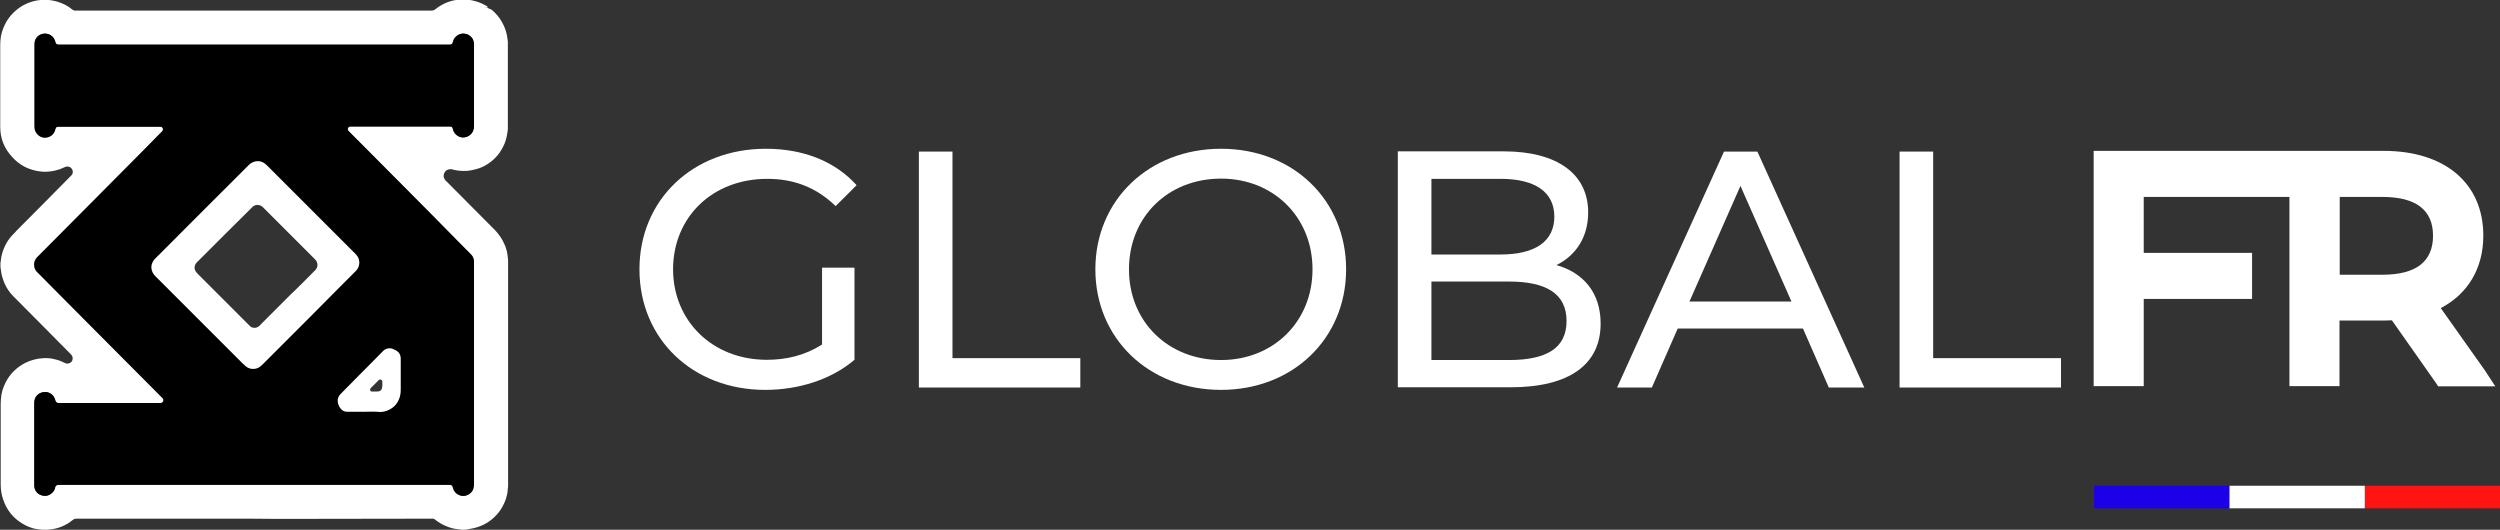
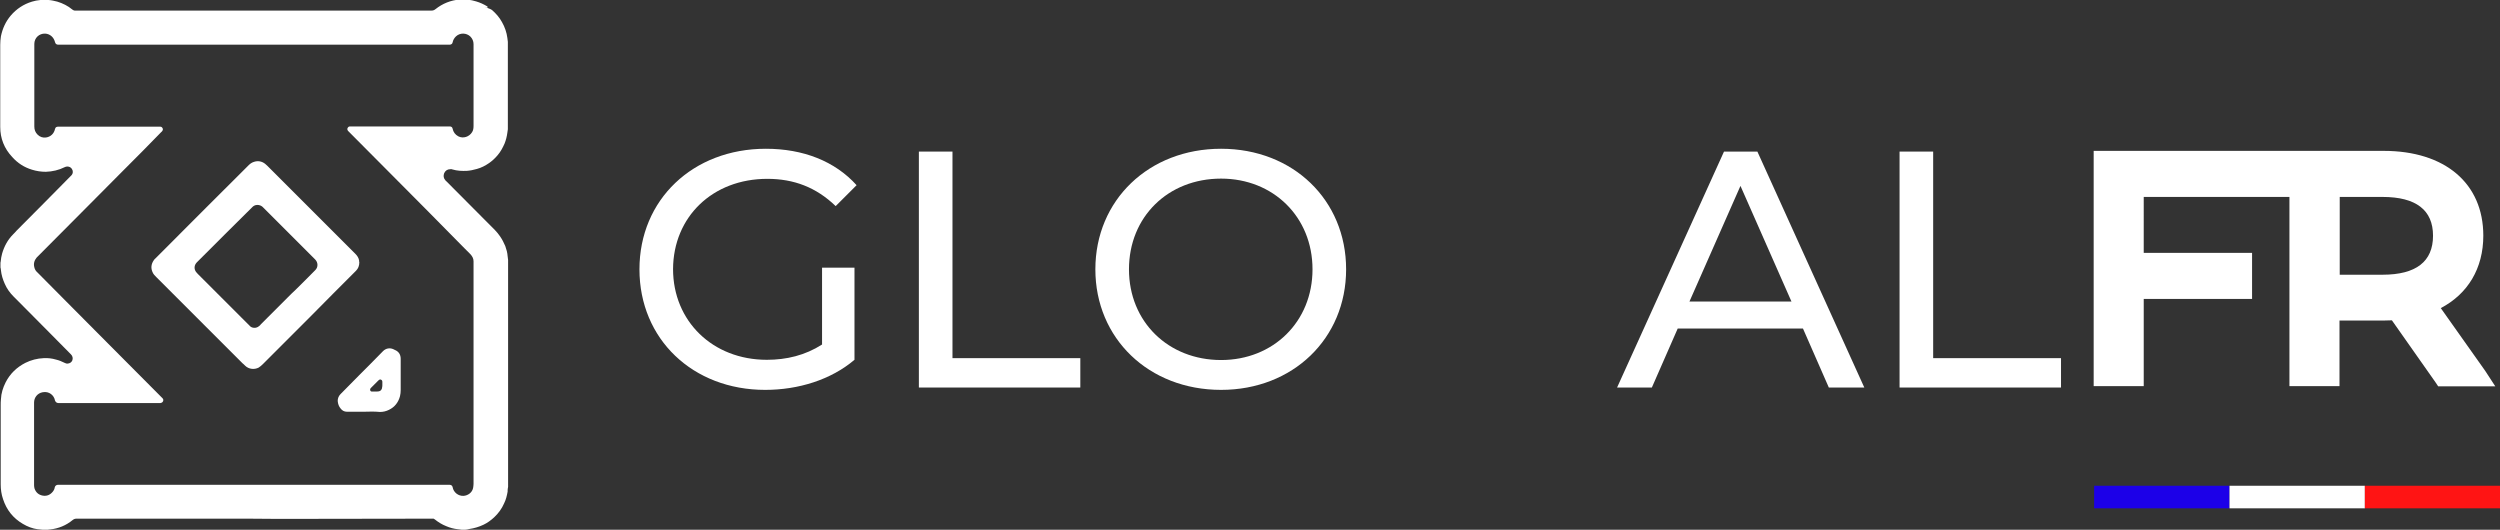
<svg xmlns="http://www.w3.org/2000/svg" id="Calque_1" x="0px" y="0px" viewBox="0 0 1063.8 225.4" style="enable-background:new 0 0 1063.8 225.4;" xml:space="preserve">
  <rect x="0" y="0" width="1063.8" height="225.4" fill="#333333" stroke="none" />
  <style type="text/css">	.st0{fill:#FFFFFF;}	.st1{fill:#1C00E8;}	.st2{fill:#FF1414;}</style>
  <path class="st0" d="M108,206.3L108,206.3c27.5,0,55.1,0,82.6,0c0.3,0,0.5,0,0.8,0c0.6,0,1.1,0.4,1.2,1c0.4,2.3,2.5,3.8,4.6,3.7 c1.9-0.1,3.7-1.4,4.1-3.3c0.1-0.6,0.2-1.2,0.2-1.8c0-22.6,0-45.2,0-67.8c0-8.7,0-17.4,0-26.1c0-0.3,0-0.5,0-0.8c0-1.2-0.5-2.1-1.3-3 c-0.9-0.9-1.7-1.7-2.6-2.6c-5-5.1-10-10.1-15-15.2c-5.2-5.2-10.3-10.4-15.5-15.6c-6.2-6.2-12.4-12.5-18.6-18.7 c-0.1-0.1-0.3-0.3-0.4-0.4c-0.3-0.4-0.4-0.8-0.2-1.2c0.2-0.4,0.5-0.7,1-0.7c0.2,0,0.4,0,0.6,0c13.8,0,27.6,0,41.5,0 c0.1,0,0.3,0,0.4,0c0.7,0,1.1,0.4,1.2,1c0.3,1.4,1.1,2.5,2.4,3.2c2.1,1.1,4.7,0.2,5.9-1.8c0.5-0.8,0.6-1.7,0.6-2.7 c0-11.6,0-23.1,0-34.7c0-1.3-0.5-2.4-1.4-3.3c-1.6-1.5-4.3-1.7-6.1,0c-0.7,0.7-1.2,1.5-1.4,2.5c-0.1,0.6-0.5,0.9-1.1,1 c-0.3,0-0.7,0-1,0c-31.1,0-62.3,0-93.4,0c-23.9,0-47.7,0-71.6,0c-0.3,0-0.6,0-0.9,0c-0.7-0.1-1-0.4-1.2-1.1c-0.5-2-2.1-3.5-4.2-3.6 c-2.5-0.1-4.6,1.8-4.6,4.4c0,3.4,0,6.8,0,10.2c0,8.3,0,16.6,0,24.9c0,1.4,0.4,2.5,1.4,3.5c1,1,2.3,1.4,3.6,1.2 c2-0.3,3.4-1.7,3.8-3.6c0.1-0.3,0.2-0.6,0.5-0.8c0.3-0.2,0.6-0.2,0.9-0.2c14.3,0,28.6,0,42.9,0c0.2,0,0.3,0,0.5,0 c0.5,0,0.8,0.3,1,0.7c0.2,0.4,0.1,0.8-0.2,1.2c-0.1,0.2-0.3,0.3-0.4,0.4C63.3,61.7,58,67,52.6,72.4c-5.5,5.5-10.9,11-16.4,16.5 c-6.8,6.8-13.6,13.7-20.4,20.5c-0.1,0.1-0.2,0.2-0.2,0.2c-1,1.2-1.4,2.6-1,4.1c0.2,0.9,0.6,1.6,1.3,2.2c4.2,4.2,8.3,8.4,12.5,12.6 c5.8,5.9,11.7,11.7,17.5,17.6c7.5,7.5,15,15.1,22.5,22.6c0.2,0.2,0.5,0.5,0.7,0.7c0.4,0.4,0.5,0.8,0.3,1.3c-0.2,0.5-0.6,0.7-1.1,0.8 c-0.2,0-0.4,0-0.7,0c-13.9,0-27.9,0-41.8,0c-0.3,0-0.7,0-1,0c-0.7,0-1.2-0.5-1.4-1.1c-0.4-2.2-2.5-4-5.2-3.5 c-2.3,0.4-3.7,2.3-3.7,4.4c0,6.9,0,13.8,0,20.7c0,4.8,0,9.7,0,14.5c0,0.5,0.1,1,0.2,1.4c0.6,1.7,1.8,2.7,3.5,3 c1.7,0.3,3.1-0.3,4.2-1.6c0.5-0.6,0.8-1.2,0.9-1.9c0.1-0.6,0.7-1.1,1.3-1.1c0.2,0,0.4,0,0.6,0c24.4,0,48.9,0,73.3,0 C101.8,206.3,104.9,206.3,108,206.3 M198,225.4h-1.6c-0.5-0.1-1-0.1-1.6-0.2c-1.7-0.2-3.3-0.6-4.9-1.3c-1.8-0.7-3.4-1.7-4.9-2.9 c-0.3-0.2-0.6-0.4-0.9-0.3c-0.2,0-0.4,0-0.6,0c-21.6,0-43.3,0.1-64.9,0.1c-4.4,0-8.7-0.1-13.1-0.1c-9.9,0-19.9,0-29.8,0 c-14.4,0-28.8,0-43.2,0c-0.6,0-1.1,0.2-1.6,0.6c-2.8,2.3-6,3.6-9.6,4c-0.4,0-0.9,0.1-1.3,0.2h-1.7c-0.1,0-0.2-0.1-0.3-0.1 c-0.7-0.1-1.4-0.1-2-0.2c-2.2-0.3-4.3-1.1-6.3-2.3c-4.1-2.4-6.9-5.9-8.4-10.5c-0.7-2-1-4.2-1-6.3c0-11.2,0-22.4,0-33.6 c0-0.9,0-1.7,0.1-2.6c0.1-2.6,0.9-5,2-7.2c1.9-3.7,4.7-6.4,8.4-8.3c2.4-1.2,5.1-1.9,7.8-2c1.8-0.1,3.5,0.1,5.2,0.6 c1.3,0.3,2.5,0.8,3.7,1.4c0.4,0.2,0.9,0.4,1.4,0.3c0.9-0.1,1.6-0.6,1.9-1.4c0.3-0.9,0.1-1.8-0.6-2.5c-3.1-3.2-6.3-6.3-9.4-9.5 c-4.4-4.4-8.7-8.8-13.1-13.2c-0.6-0.6-1.3-1.3-1.9-1.9c-1.6-1.6-2.9-3.4-3.8-5.5c-0.8-1.8-1.4-3.7-1.6-5.7c0-0.4-0.1-0.8-0.2-1.2v-2 c0-0.2,0.1-0.4,0.1-0.5c0.1-1.2,0.3-2.3,0.6-3.4c0.9-3.1,2.4-5.9,4.7-8.2c0.5-0.5,1-1,1.5-1.6c7.7-7.7,15.3-15.4,23-23.2 c0.1-0.1,0.2-0.2,0.3-0.3c0.8-0.9,0.7-2,0.2-2.7c-0.6-1-1.9-1.3-3-0.8c-2.6,1.3-5.3,1.9-8.1,2c-2,0-4-0.3-5.9-0.9 c-3.3-1-6.1-2.8-8.4-5.4C1.8,63.2,0.1,58.9,0.1,54c0-11.6,0-23.3,0-34.9c0-1.2,0.1-2.5,0.3-3.7c0.7-3.3,2-6.2,4.2-8.8 c2.4-2.8,5.4-4.8,9-5.9c2.3-0.7,4.7-0.9,7.1-0.7c1.3,0.1,2.5,0.4,3.7,0.7c2.3,0.7,4.5,1.8,6.3,3.3c0.5,0.4,1,0.6,1.6,0.5 c0,0,0.1,0,0.1,0H120c21.2,0,42.5,0,63.7,0c0.6,0,1.1-0.2,1.6-0.6c3-2.4,6.5-3.8,10.3-4.1c2.4-0.2,4.7,0.1,7,0.8 c1.7,0.5,3.2,1.2,4.7,2.1c0.1,0.1,0.3,0.2,0.2,0.4c-0.1,0.2-0.2,0.1-0.4,0.1c-0.3-0.1-0.6-0.2-0.9-0.3c0.8,0.3,1.5,0.6,2.3,0.9 c0.3,0.1,0.6,0.3,0.9,0.5c1.7,1.5,3.1,3.1,4.2,5.1c1.2,2.1,2,4.4,2.3,6.8c0.1,0.5,0.1,1,0.2,1.6v37.2c-0.1,0.5-0.1,1-0.2,1.4 c-0.2,1.6-0.6,3.2-1.2,4.7c-0.8,1.8-1.7,3.5-3,5c-1.1,1.3-2.3,2.4-3.6,3.3c-1.6,1.1-3.3,2-5.2,2.5c-1.4,0.4-2.8,0.7-4.2,0.8 c-2.1,0.1-4.2,0-6.2-0.6c-0.3-0.1-0.6-0.2-0.9-0.1c-1.2,0-2.1,0.6-2.6,1.7c-0.4,1.1-0.3,2.1,0.5,3c0.1,0.2,0.3,0.3,0.5,0.5 c6.9,6.9,13.7,13.8,20.6,20.7c0.8,0.8,1.5,1.7,2.2,2.7c0.9,1.3,1.6,2.7,2.2,4.1c0.5,1.4,0.9,2.8,1,4.3c0.1,0.5,0.1,1,0.2,1.6v96.6 c0,0.2-0.1,0.4-0.1,0.5c-0.1,0.5-0.1,1-0.1,1.5c-0.3,1.7-0.7,3.4-1.5,5c-1,2.3-2.4,4.2-4.2,5.9c-1.4,1.3-2.9,2.4-4.6,3.2 c-1.9,0.9-3.9,1.5-6,1.8C199,225.3,198.5,225.4,198,225.4" />
-   <path d="M155,175.2L155,175.2c2.2,0,4.5,0,6.7,0c1.4,0,2.6-0.3,3.8-0.9c2.4-1.2,4-3.2,4.7-5.8c0.2-0.8,0.3-1.7,0.3-2.6 c0-4.4,0-8.8,0-13.3c0-1.8-0.8-3.1-2.5-3.8c-0.2-0.1-0.4-0.2-0.6-0.3c-1.5-0.7-3.2-0.4-4.4,0.8c-3.5,3.5-6.9,6.9-10.3,10.4 c-2.6,2.6-5.2,5.3-7.8,7.9c-0.8,0.8-1.2,1.7-1.2,2.9c0,1.2,0.5,2.3,1.3,3.3c0.7,0.8,1.6,1.3,2.6,1.3 C150.1,175.2,152.6,175.2,155,175.2 M152.9,111.6c0-0.2-0.1-0.6-0.1-0.9c-0.2-1.1-0.8-2-1.6-2.8c-12.5-12.5-25-25-37.5-37.5 c-0.3-0.3-0.6-0.6-0.9-0.8c-1.5-1.1-3.1-1.4-4.8-0.8c-1,0.3-1.7,1-2.4,1.7c-13.1,13.1-26.2,26.3-39.4,39.4c-0.3,0.3-0.6,0.6-0.8,0.9 c-1.2,1.7-1.3,3.4-0.4,5.2c0.3,0.7,0.9,1.3,1.5,1.9c12.2,12.2,24.4,24.4,36.6,36.6c0.4,0.4,0.8,0.8,1.2,1.1c1.5,1.4,3.9,1.8,5.8,0.8 c0.7-0.4,1.2-0.9,1.7-1.4c6.7-6.7,13.3-13.3,20-20c6.6-6.6,13.2-13.2,19.7-19.8C152.4,114.3,152.8,113.1,152.9,111.6 M108,206.3 c-3.1,0-6.2,0-9.3,0c-24.4,0-48.9,0-73.3,0c-0.2,0-0.4,0-0.6,0c-0.6,0-1.2,0.5-1.3,1.1c-0.1,0.7-0.4,1.4-0.9,1.9 c-1.1,1.3-2.5,1.9-4.2,1.6c-1.7-0.3-3-1.3-3.5-3c-0.2-0.4-0.2-0.9-0.2-1.4c0-4.8,0-9.7,0-14.5c0-6.9,0-13.8,0-20.7 c0-2.1,1.4-4,3.7-4.4c2.7-0.5,4.7,1.3,5.2,3.5c0.1,0.6,0.7,1.2,1.4,1.1c0.3,0,0.7,0,1,0c13.9,0,27.9,0,41.8,0c0.2,0,0.4,0,0.7,0 c0.5,0,0.9-0.3,1.1-0.8c0.2-0.5,0.1-0.9-0.3-1.3c-0.2-0.2-0.5-0.5-0.7-0.7c-7.5-7.5-15-15.1-22.5-22.6c-5.8-5.9-11.7-11.7-17.5-17.6 c-4.2-4.2-8.3-8.4-12.5-12.6c-0.6-0.6-1.1-1.3-1.3-2.2c-0.3-1.5,0-2.9,1-4.1c0.1-0.1,0.2-0.2,0.2-0.2c6.8-6.8,13.6-13.7,20.4-20.5 c5.5-5.5,10.9-11,16.4-16.5c5.3-5.4,10.7-10.8,16-16.2c0.1-0.1,0.3-0.3,0.4-0.4c0.3-0.4,0.4-0.8,0.2-1.2c-0.2-0.4-0.5-0.7-1-0.7 c-0.2,0-0.3,0-0.5,0c-14.3,0-28.6,0-42.9,0c-0.3,0-0.6,0-0.9,0.2c-0.3,0.2-0.4,0.5-0.5,0.8c-0.4,2-1.9,3.4-3.8,3.6 c-1.4,0.2-2.6-0.2-3.6-1.2c-1-0.9-1.4-2.1-1.4-3.5c0-8.3,0-16.6,0-24.9c0-3.4,0-6.8,0-10.2c0-2.6,2.2-4.5,4.6-4.4 c2.1,0.1,3.8,1.6,4.2,3.6c0.2,0.7,0.5,1,1.2,1.1c0.3,0,0.6,0,0.9,0c23.9,0,47.7,0,71.6,0c31.1,0,62.3,0,93.4,0c0.3,0,0.7,0,1,0 c0.6-0.1,1-0.4,1.1-1c0.2-1,0.6-1.8,1.4-2.5c1.8-1.7,4.5-1.5,6.1,0c1,0.9,1.4,2,1.4,3.3c0,11.6,0,23.1,0,34.7c0,0.9-0.1,1.8-0.6,2.7 c-1.2,2-3.8,2.9-5.9,1.8c-1.3-0.7-2.1-1.7-2.4-3.2c-0.2-0.7-0.5-1-1.2-1c-0.1,0-0.3,0-0.4,0c-13.8,0-27.6,0-41.5,0 c-0.2,0-0.4,0-0.6,0c-0.5,0-0.8,0.3-1,0.7c-0.2,0.4-0.1,0.9,0.2,1.2c0.1,0.1,0.3,0.3,0.4,0.4c6.2,6.2,12.4,12.5,18.6,18.7 c5.2,5.2,10.3,10.4,15.5,15.6c5,5.1,10,10.1,15,15.2c0.9,0.9,1.7,1.7,2.6,2.6c0.8,0.8,1.3,1.8,1.3,3c0,0.3,0,0.5,0,0.8 c0,8.7,0,17.4,0,26.1c0,22.6,0,45.2,0,67.8c0,0.6,0,1.2-0.2,1.8c-0.4,1.8-2.2,3.2-4.1,3.3c-2.1,0.1-4.2-1.4-4.6-3.7 c-0.1-0.6-0.6-1-1.2-1c-0.3,0-0.5,0-0.8,0C163.1,206.3,135.6,206.3,108,206.3L108,206.3z" />
  <path class="st0" d="M109.5,87.2c-0.9,0-1.7,0.4-2.3,1.1C99.4,96,91.7,103.7,84,111.4c-0.1,0.1-0.2,0.2-0.3,0.3 c-1.1,1.2-1.2,2.7-0.3,4c0.2,0.3,0.6,0.6,0.8,0.9c7.1,7.1,14.2,14.2,21.3,21.3c0.3,0.3,0.6,0.5,0.8,0.8c0.8,0.9,2.6,1.2,3.9,0.1 c0.3-0.2,0.6-0.5,0.8-0.8c3.8-3.8,7.7-7.7,11.5-11.5c1.1-1.1,2.2-2.2,3.4-3.3c2.8-2.7,5.5-5.5,8.3-8.3c1.2-1.2,1.2-3.2-0.1-4.5 c-7.3-7.3-14.7-14.7-22-22c-0.1-0.1-0.3-0.3-0.4-0.4C111.1,87.5,110.4,87.2,109.5,87.2 M152.9,111.6c0,1.5-0.5,2.7-1.4,3.6 c-6.6,6.6-13.2,13.2-19.7,19.8c-6.7,6.7-13.3,13.3-20,20c-0.5,0.5-1.1,1-1.7,1.4c-1.9,1-4.3,0.7-5.8-0.8c-0.4-0.4-0.8-0.8-1.2-1.1 c-12.2-12.2-24.4-24.4-36.6-36.6c-0.6-0.6-1.2-1.2-1.5-1.9c-0.9-1.8-0.7-3.6,0.4-5.2c0.2-0.3,0.5-0.7,0.8-0.9 c13.1-13.1,26.2-26.3,39.4-39.4c0.7-0.7,1.4-1.3,2.4-1.6c1.7-0.6,3.4-0.3,4.8,0.8c0.3,0.3,0.6,0.5,0.9,0.8 c12.5,12.5,25,25,37.5,37.5c0.8,0.8,1.4,1.7,1.6,2.8C152.8,111,152.8,111.4,152.9,111.6" />
  <path class="st0" d="M162.7,163.7C162.7,163.7,162.7,163.7,162.7,163.7c0-0.4,0-0.8,0-1.2c0-0.5-0.2-0.8-0.7-1 c-0.4-0.1-0.7,0.1-1,0.4c-1.1,1.1-2.1,2.1-3.2,3.2c-0.4,0.4-0.4,0.9-0.1,1.3c0.1,0.1,0.3,0.2,0.4,0.2c0.7,0,1.4,0,2.1,0 c0.4,0,0.7,0,1.1-0.1c0.7-0.1,1.3-0.9,1.3-1.7C162.7,164.5,162.7,164.1,162.7,163.7 M155,175.2c-2.5,0-4.9,0-7.4,0 c-1.1,0-2-0.5-2.6-1.3c-0.8-0.9-1.2-2-1.3-3.3c0-1.1,0.4-2.1,1.2-2.9c2.6-2.6,5.2-5.3,7.8-7.9c3.5-3.5,6.9-6.9,10.3-10.4 c1.2-1.2,2.9-1.5,4.4-0.8c0.2,0.1,0.4,0.2,0.6,0.3c1.7,0.7,2.5,2,2.5,3.8c0,4.4,0,8.8,0,13.3c0,0.9-0.1,1.7-0.3,2.6 c-0.7,2.6-2.2,4.6-4.7,5.8c-1.2,0.6-2.5,0.9-3.8,0.9C159.5,175.1,157.3,175.1,155,175.2L155,175.2z" />
  <path class="st0" d="M326.5,76.1c11.3,0,20.8,3.6,29.1,11.6l8.9-8.9c-9.2-10.2-22.7-15.5-38.6-15.5c-31.1,0-53.8,21.7-53.8,51.3 c0,29.7,22.7,51.3,53.5,51.3c14.1,0,28-4.3,38-12.8v-39.2h-13.8v32.7c-7.2,4.6-15.1,6.5-23.5,6.5c-23.1,0-39.9-16.5-39.9-38.6 C286.5,92.3,303.2,76.1,326.5,76.1" />
  <polygon class="st0" points="405.3,64.5 391,64.5 391,164.9 459.7,164.9 459.7,152.4 405.3,152.4 " />
  <g>
    <path class="st0" d="M519.6,153.2c-22.5,0-39.2-16.3-39.2-38.6s16.6-38.6,39.2-38.6c22.2,0,38.9,16.3,38.9,38.6  S541.8,153.2,519.6,153.2 M519.6,63.3c-30.8,0-53.5,21.9-53.5,51.3s22.7,51.3,53.5,51.3c30.5,0,53.2-21.8,53.2-51.3  S550.2,63.3,519.6,63.3" />
-     <path class="st0" d="M642.1,153.2h-33v-33.4h33c15.9,0,24.5,5.2,24.5,16.8S658,153.2,642.1,153.2 M609.1,76.1h29.4  c14.6,0,22.9,5.5,22.9,16.1s-8.3,16.1-22.9,16.1h-29.4V76.1z M662.3,112.8c7.9-3.9,13.5-11.5,13.5-22.4c0-16.2-12.9-26-36-26h-45  v100.4h47.9c25.4,0,38.4-9.9,38.4-27.1C681.1,124.4,673.6,116,662.3,112.8" />
  </g>
  <path class="st0" d="M718.9,128.3l21.7-49.2l21.7,49.2H718.9z M733.6,64.5l-45.5,100.4h14.8l11-25.1h53.3l11,25.1h15.1L747.8,64.5 H733.6z" />
  <polygon class="st0" points="822.6,64.5 808.3,64.5 808.3,164.9 877,164.9 877,152.4 822.6,152.4 " />
  <g>
    <path class="st0" d="M1035.3,100.3c0,11-7.2,16.6-21.5,16.6h-18.2V83.8h18.2C1028.1,83.8,1035.3,89.4,1035.3,100.3 M1057.5,157.8  l-18.9-26.7c11.5-6,18.1-16.9,18.1-30.8c0-22.3-16.3-36.1-42.4-36.1h-33.8h-2.1h-2.1h-2.1h-79.2h-4.1v4.1v91.9v4.1h4.1h13.1h4.1  v-4.1v-33h42h4.1V123v-11.3v-4.1h-4.1h-42V83.8h62v76.4v4.1h4.1h13.1h4.1v-4.1v-23.8h18.6c1.3,0,2.5-0.1,3.7-0.1l18.5,26.3l1.2,1.8  h2.1h14.3h7.9L1057.5,157.8z" />
  </g>
  <rect x="891.1" y="206.7" class="st1" width="57.6" height="9.6" />
  <rect x="948.7" y="206.7" class="st0" width="57.6" height="9.6" />
  <rect x="1006.3" y="206.7" class="st2" width="57.6" height="9.6" />
</svg>